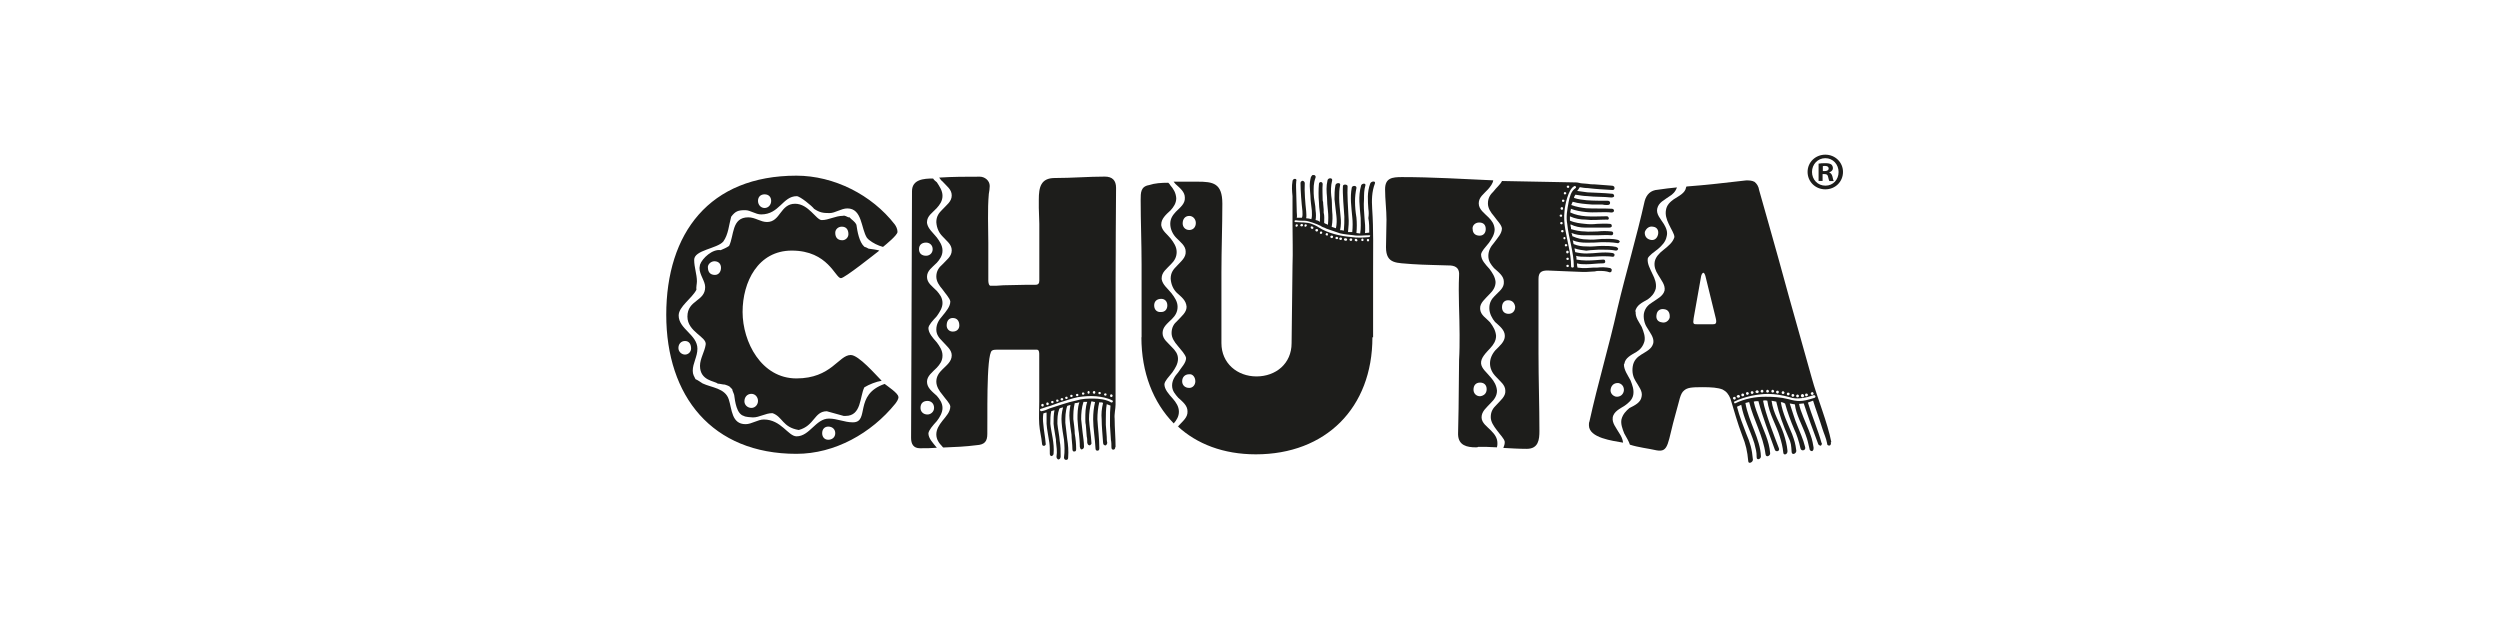
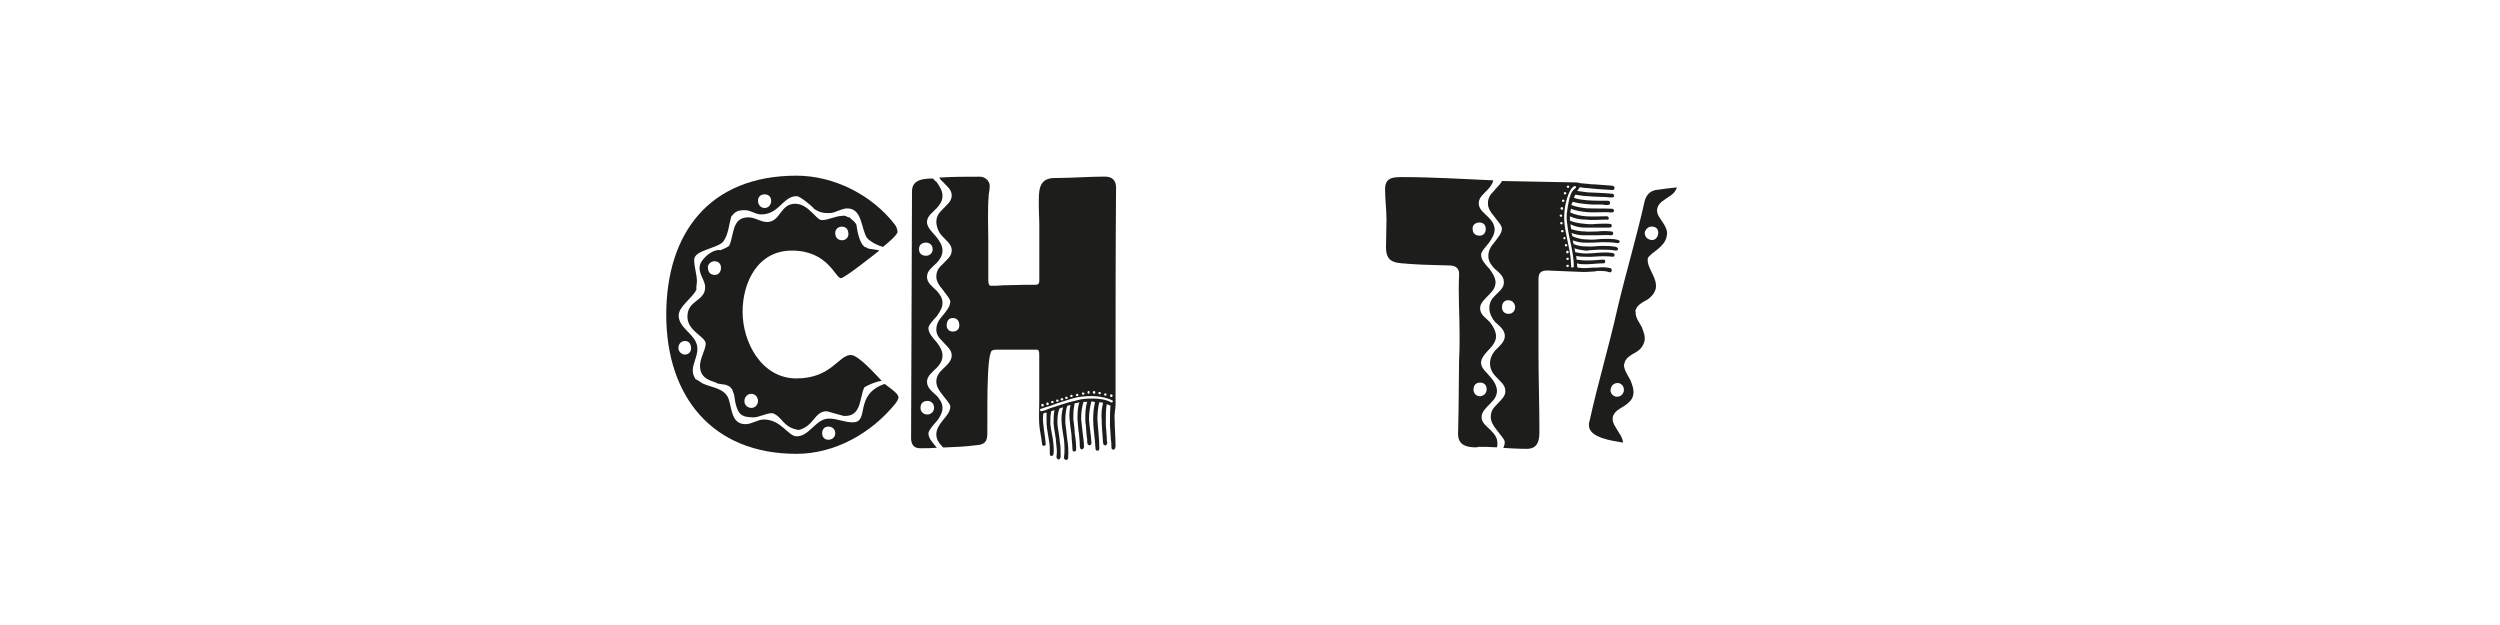
<svg xmlns="http://www.w3.org/2000/svg" id="Ebene_2" viewBox="0 0 300 75">
  <defs>
    <style>.cls-1{fill:#1d1d1b;}.cls-2{fill:none;}</style>
  </defs>
  <g id="Ebene_1-2">
    <rect class="cls-2" width="300" height="75" />
  </g>
  <g id="Ebene_5">
    <g id="Logo_Standard">
-       <path id="R" class="cls-1" d="M221.16,20.63c0,1.17-.92,2.09-2.12,2.09s-2.13-.92-2.13-2.09.95-2.07,2.13-2.07,2.12.92,2.12,2.07ZM217.44,20.63c0,.92.68,1.65,1.61,1.65s1.58-.73,1.58-1.64-.67-1.66-1.59-1.66-1.6.75-1.6,1.65h0ZM218.71,21.71h-.48v-2.07c.19-.04.46-.06.8-.06.39,0,.57.06.72.15.11.09.2.25.2.46,0,.23-.18.41-.43.48v.03c.2.08.31.23.38.51.06.31.1.44.15.52h-.52c-.06-.08-.1-.26-.16-.51-.04-.23-.16-.33-.43-.33h-.23v.83h0ZM218.73,20.53h.23c.26,0,.48-.09.48-.31,0-.19-.14-.31-.44-.31-.13,0-.21.01-.26.03v.59h0Z" />
      <g id="Chuta">
        <path class="cls-1" d="M107.82,47.61c0,.33-.23.62-.39.84-2.87,3.54-7.25,6.01-11.86,6.01-10.12,0-15.62-6.91-15.62-16.69s5.17-16.69,15.62-16.69c4.5,0,9.05,2.3,11.8,5.85.17.23.33.56.33.9,0,.39-1.4,1.52-1.74,1.8-.62-.17-1.18-.45-1.69-.85l-.23-.23c-.73-1.12-.56-3.54-2.36-3.54-.73,0-1.46.56-2.13.56-.79,0-1.18-.06-1.86-.51-.23-.33-1.69-1.52-2.08-1.52-1.69,0-2.08,2.19-4.27,2.19-.68,0-1.29-.51-1.91-.51-.84,0-1.18.11-1.69.79-.28,1.01-.33,2.13-.95,2.98-.73.85-3.49,1.01-3.49,2.19,0,.9.33,1.74.33,2.58,0,.28-.11.73-.06,1.01-.56,1.07-2.13,2.02-2.13,3.09,0,1.63,2.25,2.3,2.25,3.99,0,.95-.56,1.74-.56,2.64,0,.45.17.68.33,1.01.28.11.56.33.85.51,1.07.51,2.7.56,3.14,1.91.39,1.18.33,2.98,2.02,2.98.73,0,1.46-.56,2.19-.56,2.08,0,2.92,2.02,3.93,2.02,1.57,0,2.3-2.13,3.88-2.13,1.01,0,1.86.45,2.87.45,2.08,0,.06-3.31,3.82-4.61.28.23,1.63,1.12,1.63,1.52h.01ZM82.93,41.82c0-.51-.23-.9-.73-.9s-.79.39-.79.84.39.79.79.79.73-.33.73-.73ZM84,43.89c0-.85.56-1.69.68-2.53.17-.95-2.19-1.52-2.19-3.37,0-2.02,2.13-1.8,2.13-3.54,0-.73-.68-1.46-.68-2.3,0-.11.06-.28.06-.39.28-.79,1.52-1.91,2.48-1.74.39-.17.68-.28,1.01-.51.62-1.24.28-3.43,2.3-3.43.85,0,1.46.56,2.25.56,1.63,0,1.57-2.19,3.37-2.19,1.63,0,2.53,1.96,3.2,1.96.84,0,1.63-.51,2.53-.51.06,0,.17-.06.23,0,.17,0,.39.23.56.17.28.33.62.45.84.9.11.79.33,2.08.95,2.64.17.06.33.11.51.23.11,0,1.24.17,1.29.23-.51.39-4.16,3.31-4.61,3.31-.68,0-1.52-3.31-5.9-3.31-4.05,0-5.9,3.76-5.9,7.36s2.25,7.98,6.46,7.98,5.06-2.81,6.52-2.81c.95,0,2.98,2.36,3.71,3.09-.68.11-1.52.45-2.08.79-.56,1.12-.33,3.43-2.25,3.43h-.23l-2.02-.56c-1.52,0-1.46,1.74-3.37,2.25-1.96-.33-1.91-1.57-3.14-2.02h-.06c-.79,0-1.52.51-2.3.51-.17,0-.95-.06-1.07-.17-.9-.23-1.07-1.74-1.18-2.53-.06-.23-.23-.51-.23-.68l-.33-.33c-.17-.11-.39-.17-.56-.23-.28,0-.56-.11-.85-.11-.33-.33-2.13-.33-2.13-2.13h0ZM84.95,32.09c0,.56.28.9.84.9.45,0,.73-.39.73-.85s-.28-.79-.79-.79c-.39,0-.79.33-.79.73h0ZM89.33,48.16c0,.45.39.79.84.79s.79-.39.79-.84-.33-.85-.79-.85c-.51,0-.84.39-.84.9ZM90.96,24.11c0,.45.33.85.79.85s.79-.39.79-.85-.28-.79-.79-.79c-.45,0-.79.28-.79.79ZM100.23,51.98c0-.45-.33-.79-.84-.79-.45,0-.73.33-.73.79s.28.79.73.79.84-.28.84-.79ZM100.23,27.93c0,.56.28.9.85.9.39,0,.73-.33.73-.73,0-.51-.23-.9-.79-.9-.45,0-.79.33-.79.73Z" />
        <path class="cls-1" d="M112.42,53.73c-.68.06-1.29.06-2.02.06-.79,0-1.07-.51-1.07-1.24l.11-29.61c0-1.41,1.41-1.52,2.53-1.52.11.17.28.33.45.45.33.51.68,1.01.68,1.63s-.33,1.07-.68,1.46c-.51.56-1.18.95-1.18,1.69v.11c.11.68.68,1.12,1.18,1.74.33.45.68.95.68,1.57s-.33,1.07-.68,1.46c-.56.56-1.18.95-1.18,1.69s.62,1.12,1.18,1.69c.33.39.68.79.68,1.46,0,.56-.33,1.07-.68,1.57-.51.56-.95,1.01-1.01,1.41,0,.62.51,1.18,1.01,1.74.33.45.68.95.68,1.57,0,.68-.33,1.07-.68,1.46-.56.56-1.18,1.01-1.18,1.69,0,.73.62,1.18,1.18,1.69.33.39.68.85.68,1.46,0,.56-.33,1.12-.68,1.57-.51.56-.95,1.07-1.01,1.46,0,.62.51,1.12,1.01,1.74h0ZM111.13,30.69c.39,0,.79-.28.79-.79s-.39-.79-.79-.79c-.51,0-.85.28-.85.79s.33.79.85.79ZM111.3,49.74c.39,0,.79-.33.79-.79,0-.56-.39-.84-.79-.84-.51,0-.84.28-.84.84,0,.45.33.79.84.79ZM133.83,53.68c0,.17-.11.28-.23.28-.17,0-.23-.11-.23-.33,0-.28,0-.56-.06-.85l-.11-1.69v-.79c0-.56,0-1.07.06-1.63-.17-.06-.28-.11-.45-.17-.11.62-.11,1.24-.11,1.8v.68l.11,1.46c0,.23,0,.45.06.68,0,.17-.11.28-.17.33-.17,0-.33-.06-.33-.33-.06-.95-.17-1.91-.17-2.81-.06-.62,0-1.29.17-1.96-.04,0-.08-.02-.11-.06h-.23c-.06,0-.11,0-.11-.06-.17.73-.23,1.4-.23,2.08.06,1.12.23,2.25.23,3.49,0,.23-.11.28-.23.28s-.23-.06-.23-.28c-.06-1.24-.28-2.36-.28-3.49,0-.73.06-1.35.23-2.08h-.11l-.23-.06h-.11c-.17.73-.28,1.41-.28,2.13,0,.23.06.45.06.68l.17,1.4c0,.23.06.45.06.73.06.17-.11.28-.17.33-.17,0-.28-.06-.33-.33,0-.28,0-.51-.06-.73l-.11-1.4c-.06-.23-.06-.45-.06-.68,0-.73,0-1.4.23-2.08h-.45c-.23.73-.28,1.4-.28,2.08.06.56.11,1.07.17,1.57.06.56.17,1.12.17,1.74,0,.11-.06.23-.17.28-.17.11-.28,0-.33-.28,0-.56-.06-1.07-.11-1.63-.11-.56-.11-1.12-.17-1.69,0-.62,0-1.35.23-2.02-.17.06-.39.11-.56.11-.17.68-.17,1.29-.17,1.91.06.56.17,1.18.17,1.74.11.62.17,1.24.17,1.86,0,.17-.06.28-.17.28-.17.06-.28-.06-.28-.28,0-.62-.11-1.18-.11-1.74-.11-.62-.17-1.24-.23-1.86-.06-.56,0-1.12.11-1.69-.11,0-.23.06-.39.11-.23.68-.23,1.35-.23,2.02.06.68.17,1.29.23,1.97.11.68.17,1.4.11,2.19,0,.28-.17.33-.33.28-.06,0-.17-.11-.17-.28.11-.73.06-1.46,0-2.13-.11-.68-.23-1.35-.28-2.02-.06-.62,0-1.24.17-1.86-.17.06-.33.06-.45.17-.23.62-.23,1.18-.23,1.8.06.68.23,1.35.28,2.08.11.56.11,1.18.11,1.86,0,.23-.17.39-.33.33-.06-.06-.17-.11-.17-.33.11-.62,0-1.18-.06-1.8,0-.17,0-.33-.06-.56l-.17-1.07c0-.17-.06-.33-.06-.51,0-.56,0-1.12.11-1.63l-.39.11c-.11.51-.11,1.01-.11,1.52.11,1.12.51,2.3.39,3.6,0,.17-.17.28-.28.28-.11-.06-.17-.11-.17-.28,0-.45,0-.95-.06-1.35-.11-.79-.28-1.52-.33-2.25v-1.35c-.11,0-.23.06-.39.11-.06.45-.06.85,0,1.29.06.79.23,1.57.28,2.3.06.17-.06.23-.11.28-.17.06-.33,0-.33-.28-.06-.73-.28-1.52-.33-2.3-.06-.9,0-1.74,0-2.7v-5.68c0-.17,0-.56-.28-.56h-4.83c-.17,0-.39,0-.56.11-.73.45-.51,8.76-.56,10,0,.9-.33,1.29-1.29,1.35-1.29.17-2.64.23-3.99.28-.06-.06-.11-.06-.11-.11-.39-.39-.73-.85-.73-1.46s.33-1.12.73-1.63c.45-.56.95-1.07.95-1.74-.06-.39-.56-.85-.95-1.4-.39-.45-.73-1.01-.73-1.57,0-.62.33-1.07.73-1.46.51-.51,1.12-.95,1.12-1.69,0-.68-.62-1.12-1.12-1.69-.39-.39-.73-.79-.73-1.41,0-.68.33-1.18.73-1.63.45-.56.95-1.12.95-1.74-.06-.39-.56-.9-.95-1.46-.39-.45-.73-.95-.73-1.52,0-.68.33-1.12.73-1.46.51-.56,1.12-.95,1.12-1.69s-.62-1.12-1.12-1.69c-.39-.39-.68-.95-.73-1.69,0-.73.33-1.12.73-1.52.51-.56,1.12-.95,1.12-1.69s-.62-1.12-1.12-1.69c-.17-.11-.23-.28-.39-.45,1.63-.11,3.26-.11,4.89-.11.56,0,1.18.45,1.18,1.12,0,.28-.06.68-.11.95-.17,1.91-.06,3.99-.06,5.9v4.5c0,.23.06.62.28.62.51,0,.95,0,1.52-.06l2.92-.06h.95c.33,0,.45-.17.45-.51v-6.8l-.06-1.91v-1.01c0-1.46.23-2.58,1.91-2.58,2.08,0,4.05-.17,6.01-.17.9,0,1.35.45,1.35,1.35-.06,7.25-.06,14.67-.06,21.97v4.05c0,.51-.17,1.12-.11,1.69,0,1.12.11,2.19.11,3.37l.02-.04ZM115.12,39.06c0-.56-.28-.9-.79-.9-.45,0-.73.33-.73.9,0,.39.28.73.73.73.51,0,.79-.33.79-.73ZM133.49,48.06c-.62-.33-1.35-.45-1.97-.51-.73-.06-1.46,0-2.19.11-.79.17-1.52.45-2.3.68-.33.11-.73.28-1.07.39-.33.06-.68.23-1.07.33-.17.06-.06.33.11.28.33-.06.62-.17.95-.33,1.07-.33,2.13-.73,3.2-.95.73-.23,1.4-.23,2.08-.23.62,0,1.57.11,2.08.45.17.11.33-.17.17-.23h0ZM125.12,48.79c.17,0,.17-.33,0-.33-.23,0-.23.33,0,.33ZM125.68,48.62c.23,0,.23-.33,0-.33-.17,0-.17.33,0,.33ZM126.3,48.39c.17,0,.17-.28,0-.28-.23,0-.23.28,0,.28ZM126.86,48.22c.23,0,.23-.28,0-.28-.17,0-.17.28,0,.28ZM127.42,48.05c.23,0,.23-.28,0-.28-.17,0-.23.28,0,.28ZM127.99,47.88c.17,0,.17-.28,0-.28-.23,0-.23.28,0,.28ZM128.55,47.65c.23,0,.23-.28,0-.28-.17,0-.17.28,0,.28ZM129.28,47.54c.17,0,.17-.28,0-.28-.23,0-.23.28,0,.28ZM129.96,47.37c.23,0,.23-.28,0-.28-.17,0-.17.28,0,.28ZM130.63,47.25c.17,0,.17-.33,0-.33s-.17.33,0,.33ZM131.31,47.25c.17,0,.17-.33,0-.33-.23,0-.23.33,0,.33ZM131.93,47.31c.23,0,.23-.28,0-.28-.17,0-.17.28,0,.28ZM132.66,47.48c.17,0,.17-.28,0-.28-.23,0-.23.28,0,.28ZM133.34,47.65c.23,0,.23-.33,0-.33-.17,0-.17.33,0,.33Z" />
-         <path class="cls-1" d="M136.99,40.47v-8.71c0-2.58-.11-5.17-.11-7.75,0-.9,0-1.63,1.01-1.8.68-.23,1.46-.28,2.3-.28l.17.17s.02.08.06.11c.39.45.68.9.73,1.57,0,.62-.33,1.07-.68,1.46-.56.51-1.12,1.01-1.12,1.69v.11c.11.68.73,1.07,1.12,1.57s.73,1.01.73,1.63-.28,1.07-.68,1.46c-.51.56-1.12.95-1.12,1.69v.11c.11.68.73,1.12,1.18,1.69.39.51.73,1.01.73,1.63s-.28,1.07-.68,1.46c-.56.56-1.12.95-1.12,1.69s.62,1.12,1.12,1.69c.39.39.73.79.73,1.4s-.33,1.12-.68,1.63c-.45.56-.9,1.01-.95,1.41,0,.62.51,1.18,1.01,1.74.39.45.73.95.73,1.57,0,.56-.28,1.01-.62,1.4-2.48-2.53-3.88-6.12-3.88-10.34h0ZM138.5,36.65c0,.51.33.85.85.79.45,0,.73-.33.73-.79,0-.51-.33-.79-.73-.79-.56,0-.85.33-.85.79ZM164.69,40.47c0,8.49-5.62,14.05-13.99,14.05-3.88,0-7.08-1.24-9.38-3.37h.11v-.06c.51-.56,1.12-1.01,1.07-1.74,0-.68-.56-1.12-1.12-1.63-.33-.39-.73-.79-.73-1.46,0-.62.33-1.12.73-1.57.39-.62.95-1.12.95-1.74-.11-.45-.56-.9-1.01-1.46-.39-.45-.73-.95-.73-1.52,0-.68.28-1.12.68-1.46.51-.56,1.12-1.01,1.12-1.69-.06-.79-.62-1.18-1.18-1.69-.39-.39-.68-.95-.73-1.69,0-.73.33-1.12.73-1.52.51-.56,1.12-1.01,1.07-1.74,0-.68-.62-1.12-1.12-1.63-.39-.39-.73-1.01-.73-1.69s.33-1.07.68-1.46c.51-.51,1.12-.95,1.07-1.69,0-.68-.56-1.12-1.12-1.63-.06-.11-.17-.17-.23-.28h2.87c1.86,0,2.98.17,2.98,2.64,0,2.75-.11,5.51-.11,8.2v8.54c0,2.42,1.91,3.99,4.21,3.99s4.21-1.52,4.21-3.99l.11-9.33c.06-1.63,0-3.31,0-4.94v-3.37c-.06-.62-.11-1.18,0-1.8,0-.17.17-.28.28-.28.17,0,.23.11.17.28-.06.51,0,1.01,0,1.52,0,.73.06,1.46.06,2.19,0,.23.06.45,0,.68h.62c.11-.23.06-.56.06-.79-.11-.95-.23-2.42-.23-3.37,0-.17.11-.23.23-.28.11,0,.28.11.28.28-.06.95.06,2.42.17,3.37,0,.23.06.56,0,.85.17,0,.51.06.62.11.11-.33.06-.68.06-1.01-.06-.62-.17-1.24-.17-1.8-.06-.85-.17-1.41.06-2.25.11-.17.17-.28.28-.23.17-.06.33.11.28.28-.28.79-.23,1.24-.23,1.91s.23,1.4.23,2.08c.06.39.06.73,0,1.12.23.06.33.06.51.23,0-.39.06-.79,0-1.12-.06-.45-.11-.9-.11-1.29-.06-.56-.06-1.57,0-2.13,0-.33.45-.33.45,0-.06.51,0,1.52,0,1.96.06.17.06.28.06.39l.06.68v.39c.11.39.06.79.06,1.24.11.11.28.11.45.23.06-.62.06-1.18,0-1.69-.06-.56-.11-1.07-.11-1.63-.06-.68-.11-1.29.06-2.02.06-.33.62-.33.56,0-.17.68-.17,1.29-.11,1.86.11.56.06,1.18.11,1.86.06.56.06,1.18-.06,1.86.17.06.33.11.51.17.11-.51.11-1.01.06-1.46-.06-.68-.17-1.29-.23-2.02,0-.56,0-1.12.11-1.69.06-.33.68-.33.56,0-.11.56-.11,1.01-.11,1.52,0,.73.11,1.46.17,2.25.06.51.06,1.07-.06,1.63.11,0,.28,0,.45.06.06-.62.06-1.18.06-1.69-.06-.79-.23-2.87-.17-3.65,0-.28.56-.23.56,0-.06.79.06,2.87.11,3.71.06.56,0,1.18-.06,1.8h.51c.06-.62.06-1.24,0-1.8-.11-1.24-.28-2.36-.06-3.54.06-.28.62-.28.56.06-.11.51-.17,1.07-.17,1.57,0,.68.06,1.29.17,1.96.06.62.06,1.24,0,1.86l.45.06c.11-.68.06-1.29.06-1.86-.11-1.35-.33-2.58.06-3.93.11-.23.56-.28.51,0-.17.56-.17,1.12-.17,1.69-.06.73,0,1.46.06,2.25.06.56.11,1.12.06,1.8l.51-.06c0-.62,0-1.18-.11-1.74.06-.39.06-.73,0-1.12-.06-.95-.17-1.97.23-3.04.11-.28.68-.33.56,0-.39,1.01-.39,2.02-.33,3.04.17,2.48.11,5.06.11,7.48v7.98-.03ZM143.44,45.76c0-.51-.33-.9-.73-.85-.51,0-.85.33-.85.85,0,.45.33.79.85.79.45,0,.73-.39.73-.79ZM143.5,26.76c0-.45-.33-.85-.79-.85-.51,0-.79.39-.79.9,0,.45.33.79.79.79s.79-.33.79-.85h0ZM155.52,26.65c.62.06,1.35,0,1.91.23.28.11.56.23.79.39,1.12.73,2.64,1.07,3.99,1.18.68.11,1.41.06,2.08,0,.06,0,.11-.06.11-.11.06-.06,0-.11-.06-.11-.62,0-1.35.11-1.91,0-.51-.06-1.12-.11-1.63-.23-.56-.17-1.07-.39-1.63-.56-.28-.17-.51-.17-.68-.33-.45-.23-1.52-.62-1.91-.62s-.73,0-1.07-.06c-.23,0-.23.23,0,.23ZM155.75,27.04c0-.17-.28-.17-.28,0-.06.23.23.23.28,0ZM156.03,27.04c0,.17.33.17.33,0,0-.23-.28-.23-.33,0ZM156.82,27.04c0-.17-.28-.17-.28,0-.06.23.23.23.28,0ZM157.61,27.33c0-.17-.33-.23-.33-.06,0,.23.33.28.33.06ZM158.17,27.61c0-.17-.33-.17-.33,0,0,.23.33.23.33,0ZM158.67,27.9c0-.17-.28-.17-.28,0-.06.23.28.23.28,0ZM159.35,28.17c.06-.23-.23-.28-.28-.06,0,.17.28.23.28.06ZM159.97,28.4c0-.17-.33-.17-.33,0,0,.23.33.23.33,0ZM160.25,28.57c0,.17.33.17.33,0s-.33-.23-.33,0ZM161.04,28.63c0-.17-.33-.17-.33,0,0,.23.33.23.33,0ZM161.66,28.74c0-.17-.39-.23-.39,0,0,.17.39.23.39,0ZM162.27,28.74c0-.17-.33-.17-.33,0,0,.23.33.23.33,0ZM162.89,28.86c0-.23-.33-.28-.33-.06,0,.17.33.23.33.06ZM163.63,28.8c0-.23-.28-.23-.28,0,0,.17.28.17.28,0ZM164.02,28.8c0,.23.28.23.28,0,0-.17-.28-.17-.28,0Z" />
        <path class="cls-1" d="M178.96,51.71c.39.39.73.84.73,1.46,0,.17,0,.33-.06.51-.51,0-.9-.06-1.35-.06h-.9c-.06.06-.17.06-.28.06-1.07,0-2.08-.23-2.13-1.52v-.17c0-1.01.06-1.97.06-2.98l.06-5.85c.06-1.01.06-1.96.06-2.98,0-2.36-.17-4.77-.06-7.14.06-.73-.28-1.12-1.01-1.18-1.52-.06-3.09-.06-4.67-.17-1.74-.17-3.09.06-3.09-2.02,0-1.12.06-2.19.06-3.31,0-1.18-.17-2.42-.17-3.65,0-1.35.84-1.46,2.02-1.46,3.65,0,7.31.23,10.96.39-.06.39-.33.73-.62,1.07-.51.56-1.12.95-1.12,1.69s.68,1.18,1.18,1.69c.39.39.68.79.73,1.41,0,.62-.33,1.12-.68,1.63-.45.56-.9,1.01-.95,1.4,0,.68.51,1.18,1.01,1.74.33.45.68.95.73,1.57,0,.62-.33,1.07-.73,1.46-.51.56-1.18,1.07-1.12,1.74v.06c.06.73.73,1.07,1.18,1.57.39.51.68,1.01.73,1.63,0,.62-.33,1.07-.68,1.46-.51.56-1.18,1.18-1.12,1.86.06.62.68,1.07,1.18,1.69.39.45.68.95.73,1.57,0,.62-.33,1.07-.73,1.46-.51.56-1.12,1.01-1.12,1.74,0,.68.68,1.12,1.18,1.63h0ZM176.72,27.49c0,.51.33.79.84.79.45,0,.73-.33.73-.79,0-.51-.28-.79-.79-.79-.45,0-.84.33-.79.79h0ZM177.61,47.55c.45-.06.79-.33.79-.85s-.33-.79-.79-.79c-.51,0-.79.33-.79.85,0,.45.33.79.79.79ZM194.3,29.06c0,.06-.11.17-.23.11-.68-.11-1.29-.11-1.86-.11-.68.06-1.29.06-1.86.06s-1.07-.06-1.63-.28c.06.11.06.28.11.45.56.23,1.01.28,1.52.28.68.06,1.29-.06,1.91-.06.51,0,1.07,0,1.63.11.23.06.33.23.28.28-.06.11-.11.17-.28.17-.56-.11-1.07-.11-1.57-.11h-.51l-.95.06c-.17,0-.33.06-.51.06-.45-.06-.95-.11-1.4-.28v.11l.06.23v.11c.45.11.9.17,1.35.17,1.01,0,2.02-.23,3.14-.06.23.06.28.17.23.28,0,.11-.06.17-.23.17-.39-.06-.79-.06-1.18-.06-.68,0-1.4.11-2.02.06-.39,0-.79,0-1.18-.11.06.11.06.28.06.45.39.06.79.11,1.18.11.68,0,1.35-.06,2.02-.11.17,0,.23.06.23.17.06.11,0,.28-.23.28-.73,0-1.4.11-2.02.11-.39,0-.79,0-1.12-.11,0,.17,0,.33.06.51.17,0,.39.06.62.06h.39l.9-.06h.45c.51-.06,1.01-.06,1.57.06.11.06.23.17.17.28,0,.11-.06.23-.23.23-.45-.17-.9-.17-1.29-.17-.17,0-.33,0-.51.06l-1.01.06h-.51c-.17,0-1.4-.06-1.52-.06l-2.64-.11c-.73,0-1.07.23-1.07,1.01v8.99c0,3.09.11,6.18.11,9.27,0,1.01-.11,2.13-1.52,2.13-.95,0-1.86-.06-2.81-.11.11-.28.17-.45.17-.73-.06-.39-.56-.85-.95-1.4-.39-.51-.73-1.01-.73-1.57,0-.68.28-1.07.68-1.46.45-.51,1.12-1.01,1.07-1.69,0-.73-.62-1.12-1.12-1.69-.95-.95-.95-2.19-.06-3.2.51-.51,1.12-1.01,1.12-1.69,0-.73-.62-1.18-1.18-1.69-.33-.39-.68-1.01-.68-1.63v-.06c0-.62.28-1.07.62-1.4.51-.56,1.18-.95,1.12-1.74,0-.68-.62-1.12-1.18-1.63-.33-.39-.68-.79-.68-1.46,0-.62.28-1.12.68-1.57.45-.62.95-1.12.95-1.74-.06-.45-.56-.9-.95-1.46-.39-.45-.73-.95-.73-1.52,0-.68.28-1.07.68-1.46.33-.45.79-.79,1.01-1.24l8.88.17c.28,0,.51.11.68.11.28,0,.51.06.73.06.28.06.51.06.79.06l1.46.11c.28,0,.51.06.73.06.17.06.23.11.23.28,0,.11-.06.23-.23.23-1.07-.06-2.02-.11-2.98-.23-.33,0-.68-.06-.95-.11-.11.11-.17.33-.33.45.45.06.85.11,1.24.17,1.01.06,1.91.06,2.98.17.11,0,.23.11.23.28,0,.06-.11.17-.33.17-.95-.11-1.96-.06-2.92-.17-.45,0-.95-.11-1.4-.17-.06.11-.17.23-.17.39.51.17,1.01.23,1.52.28.84.06,1.69.06,2.53.06.17,0,.28.11.28.23,0,.17-.06.28-.33.28-.23,0-.39,0-.62-.06h-1.24c-.79-.06-1.57-.11-2.3-.33-.06.11-.11.28-.17.39.62.23,1.24.33,1.8.39,1.01.06,2.02,0,3.09.06.17,0,.28.17.23.28,0,.06-.11.17-.28.17-1.07-.11-2.08.06-3.09-.06-.62-.06-1.24-.17-1.8-.39v.11l-.06.23v.11c.62.28,1.18.39,1.86.45.85.06,1.63,0,2.48,0,.17,0,.23.06.28.23,0,.11-.06.23-.28.17-.9,0-1.69.11-2.53,0-.62,0-1.24-.11-1.86-.39v.51c.62.28,1.24.33,1.8.39.51.06.95.06,1.46,0,.45,0,.95-.06,1.52,0,.11,0,.23.06.23.17.06.11,0,.28-.28.28h-2.92c-.56,0-1.18-.11-1.74-.39v.17l.06.23v.17c.56.17,1.12.28,1.63.28.51.06,1.01,0,1.57,0,.56-.06,1.07-.06,1.63,0,.17,0,.23.11.23.23s-.06.23-.23.23c-.56-.06-1.07,0-1.63,0h-1.63c-.45,0-1.01-.06-1.52-.28.06.11.11.28.11.39.62.28,1.18.39,1.74.39.62.06,1.18,0,1.8-.06.62,0,1.24-.06,1.91.11.23.06.28.23.23.33l-.04-.09ZM181.82,36.82c-.06-.45-.33-.79-.85-.79-.45,0-.73.33-.73.84s.33.79.79.79.79-.33.79-.84ZM187.33,26.02c.17,0,.17-.28,0-.28-.23,0-.23.28,0,.28ZM187.39,26.92c.17,0,.17-.28,0-.28-.23,0-.23.28,0,.28ZM187.44,25.18c.17,0,.17-.33,0-.33-.23,0-.23.33,0,.33ZM187.5,27.6c-.23,0-.23.28,0,.28.17,0,.17-.28,0-.28ZM187.56,24.23c.23,0,.23-.28,0-.28-.17,0-.17.28,0,.28ZM187.73,28.72c.17,0,.17-.28,0-.28s-.17.28,0,.28ZM187.78,23.33c.23,0,.23-.28,0-.28-.17,0-.17.28,0,.28ZM188.07,26.87c-.17-.84,0-1.74.17-2.64.11-.56.28-1.29.79-1.63.23-.11,0-.39-.17-.23-.68.39-1.07,2.25-1.12,2.98-.17,1.46.23,2.81.51,4.27.17.79.28,1.57.28,2.36,0,.17.33.17.33,0,0-1.74-.62-3.37-.79-5.11ZM187.9,29.57c.23,0,.23-.28,0-.28-.17,0-.17.28,0,.28ZM188.07,30.41c.23,0,.23-.33,0-.33-.17,0-.17.33,0,.33ZM188.13,31.2c.17,0,.17-.28,0-.28-.23,0-.23.28,0,.28ZM188.13,31.77c-.23,0-.23.28,0,.28.17,0,.17-.28,0-.28ZM188.18,22.55c.17,0,.17-.28,0-.28-.23,0-.23.28,0,.28Z" />
-         <path class="cls-1" d="M219.76,53.06c-.45-2.36-1.69-5.29-2.36-7.75l-1.8-6.41c-.28-1.07-.62-2.13-.9-3.2-1.8-6.63-3.6-12.81-3.6-12.87-.06-.45-.28-.79-.56-1.01-.33-.17-.62-.17-1.01-.17-2.42.28-4.83.56-7.14.73-.04.04-.06.08-.06.11-.11.68-.84,1.01-1.46,1.41-.45.33-.85.68-.95,1.29-.11.56.06,1.12.33,1.69.28.62.68,1.18.68,1.57-.17.62-.73,1.07-1.29,1.52-.51.39-.95.85-1.07,1.41-.11.62.11,1.12.39,1.57.39.68.9,1.24.79,1.91-.17.68-.9,1.01-1.46,1.41-.45.28-.85.62-1.01,1.29-.11.56.06,1.29.33,1.69.39.68.9,1.24.79,1.91-.17.73-.85,1.01-1.46,1.4-.45.28-.9.68-1.01,1.41s.06,1.29.33,1.74c.39.68.9,1.24.73,1.91-.11.68-.79,1.01-1.46,1.35-.39.33-.79.73-.95,1.35-.11.56.11,1.12.33,1.69.28.51.56.95.68,1.35,1.01.33,2.19.45,3.2.68,1.52.28,1.29-.9,2.3-4.44.45-1.52.51-2.36,1.01-2.75.39-.33.85-.39,2.19-.39,1.12,0,1.86.06,2.42.28.45.23.73.56.95,1.12.45,1.46.84,2.92,1.4,4.38.45,1.12.62,1.91.73,3.09,0,.39.56.17.56-.17-.11-1.29-.33-2.02-.79-3.09-.39-1.01-.85-2.19-1.12-3.26l.51-.23c.28,1.63,1.07,3.04,1.57,4.61.17.73.28.95.28,1.69,0,.39.51.23.51-.11-.06-2.08-1.46-4.1-1.86-6.41l.45-.11c.51,2.13,1.69,4.05,1.96,6.24.06.51.62.17.56-.11-.11-1.46-.79-2.75-1.29-4.1-.23-.62-.51-1.29-.68-2.08.17-.06.33-.06.56-.06.51,1.97,1.29,3.88,1.96,5.79.06.33.62.28.51-.11-.51-1.35-1.63-4.16-1.91-5.73.11-.06.33-.06.51,0,.23,1.63,1.07,2.87,1.52,4.38.17.56.33,1.18.39,1.8,0,.45.56.28.51-.17-.06-.68-.23-1.35-.45-2.02-.45-1.4-1.24-2.36-1.46-3.99.23.06.39.06.56.11.33,1.46.84,2.87,1.46,4.27.33.68.33.95.39,1.8.06.39.56.17.56-.17-.11-.9-.23-1.24-.51-2.02-.51-1.24-1.12-2.42-1.35-3.82.23,0,.39.11.51.17.28,1.01.68,2.13,1.12,3.14.23.45.56,1.41.73,2.25.11.39.68.23.56-.17-.23-.95-.68-1.91-.9-2.48-.39-.9-.62-1.8-.95-2.75.28.06.45.06.62.11.11,1.18.9,2.53,1.29,3.65.28.79.23.73.45,1.63,0,.23.17.33.33.33.17-.11.17-.23.17-.45-.17-1.01-.23-1.12-.56-2.02-.28-.73-1.07-2.42-1.18-3.2.17,0,.33-.06.56-.06.45,1.4,1.18,3.43,1.74,4.89,0,.06.23.23.33.17.06-.06.17-.23.06-.33-.39-1.46-1.24-3.49-1.63-4.83l.62-.23c.33,1.07.79,2.3,1.12,3.37.17.56.45,1.12.56,1.74,0,.23.11.28.28.28.11,0,.23-.17.17-.39l.02-.03ZM199.41,38.68c-.51-.06-.73-.45-.62-.95.06-.45.45-.73.95-.62.45.06.68.45.62,1.01-.11.39-.51.68-.95.56ZM205.54,38.91h-1.91c-.39,0-.51,0-.39-.73l.9-5.06c.06-.23.17-.39.28-.39.06,0,.17.17.23.39l1.24,5.06c.17.68-.06.73-.33.73h0ZM217.46,47.05c.11,0,.17.11.17.17,0,.11-.06.17-.17.17-.06,0-.17-.06-.17-.17,0-.06.11-.17.17-.17ZM216.78,47.22c.06,0,.17.06.17.17s-.11.17-.17.17c-.11,0-.17-.06-.17-.17s.06-.17.17-.17ZM216.27,47.28c.11,0,.23.11.23.23,0,.06-.11.17-.23.17-.06,0-.17-.11-.17-.17,0-.11.11-.23.17-.23ZM215.71,47.34c.06,0,.17.11.17.17,0,.11-.11.17-.17.17-.11,0-.17-.06-.17-.17,0-.06.06-.17.17-.17ZM215.15,47.28c.06,0,.17.06.17.17,0,.06-.11.17-.17.17-.11,0-.17-.11-.17-.17,0-.11.06-.17.17-.17ZM214.59,47.11c.06,0,.17.06.17.17,0,.06-.11.17-.17.17-.11,0-.17-.11-.17-.17,0-.11.06-.17.17-.17ZM213.97,46.94c.06,0,.17.11.17.17,0,.11-.11.17-.17.17-.11,0-.17-.06-.17-.17,0-.06.06-.17.17-.17ZM213.29,46.88c.11,0,.17.06.17.17,0,.06-.06.17-.17.17-.06,0-.17-.11-.17-.17,0-.11.11-.17.17-.17ZM212.73,46.77c.06,0,.17.11.17.17,0,.11-.11.17-.17.17-.11,0-.17-.06-.17-.17,0-.06.06-.17.17-.17ZM212.11,46.77c.06,0,.17.11.17.17,0,.11-.11.17-.17.17-.11,0-.17-.06-.17-.17,0-.06.06-.17.17-.17ZM211.44,46.77c.11,0,.17.11.17.17,0,.11-.06.17-.17.17-.06,0-.17-.06-.17-.17,0-.06.11-.17.17-.17ZM210.88,46.83c.06,0,.17.11.17.17,0,.11-.11.17-.17.17-.11,0-.23-.06-.23-.17,0-.06.11-.17.23-.17ZM210.26,46.94c.06,0,.17.06.17.17,0,.06-.11.17-.17.17-.11,0-.17-.11-.17-.17,0-.11.06-.17.17-.17ZM209.69,47.05c.06,0,.17.06.17.17,0,.06-.11.17-.17.17-.11,0-.17-.11-.17-.17,0-.11.06-.17.17-.17ZM209.13,47.22c.06,0,.17.06.17.17s-.11.17-.17.17c-.11,0-.17-.06-.17-.17s.06-.17.17-.17ZM208.63,47.39c.06,0,.17.11.17.17,0,.11-.11.17-.17.17-.11,0-.23-.06-.23-.17,0-.06.11-.17.23-.17ZM207.95,47.79c0-.11.11-.17.17-.17.11,0,.17.06.17.17,0,.06-.06.17-.17.17-.06,0-.17-.11-.17-.17ZM217.78,47.73c-.9.28-1.35.39-1.86.39-.33,0-.73-.06-1.35-.23-.9-.23-1.8-.28-2.7-.28-1.29,0-2.48.23-3.65.79-.06,0-.11,0-.11-.06-.06-.11,0-.17.06-.17,1.12-.56,2.75-.9,3.99-.9.9,0,1.8.17,2.58.39.9.33,2.02.06,2.87-.23.23-.06.33.23.17.28h0Z" />
        <path class="cls-1" d="M193.52,50.08c.17-.73.84-1.01,1.46-1.41.45-.33.9-.68,1.01-1.29s-.11-1.18-.33-1.74c-.33-.62-.79-1.24-.79-1.91,0,0,.06-.06.06-.11.11-.68.79-1.01,1.46-1.4.45-.28.79-.68.95-1.29.11-.56-.11-1.12-.33-1.69-.33-.62-.79-1.12-.73-1.86h-.06c.17-.79.84-1.07,1.52-1.46.39-.28.79-.68.95-1.29.11-.62-.11-1.18-.39-1.74-.28-.62-.68-1.29-.56-1.91.17-.33.73-.73,1.24-1.12.45-.39.9-.85,1.01-1.46.17-.56-.06-1.07-.33-1.52-.39-.62-.95-1.18-.79-1.86.17-.73.84-1.01,1.46-1.46.39-.23.73-.56.9-1.07-.73.06-1.52.17-2.3.28-.85.06-1.35.56-1.57,1.35-.95,4.27-2.25,8.6-3.26,12.87-1.01,4.55-2.36,8.99-3.37,13.6-.06.11-.06.28-.06.45,0,1.52,2.87,1.86,4.1,2.08-.06-.45-.23-.79-.45-1.12-.39-.68-.9-1.24-.79-1.91h.01ZM198.4,27.21c.45.06.68.45.56.95-.11.45-.45.73-.9.62-.51-.11-.73-.51-.68-.95.17-.45.56-.73,1.01-.62ZM193.29,46.65c.11-.51.51-.73.95-.68.45.11.68.51.62.95-.11.51-.51.73-.95.68-.45-.11-.73-.51-.62-.95Z" />
      </g>
    </g>
  </g>
</svg>